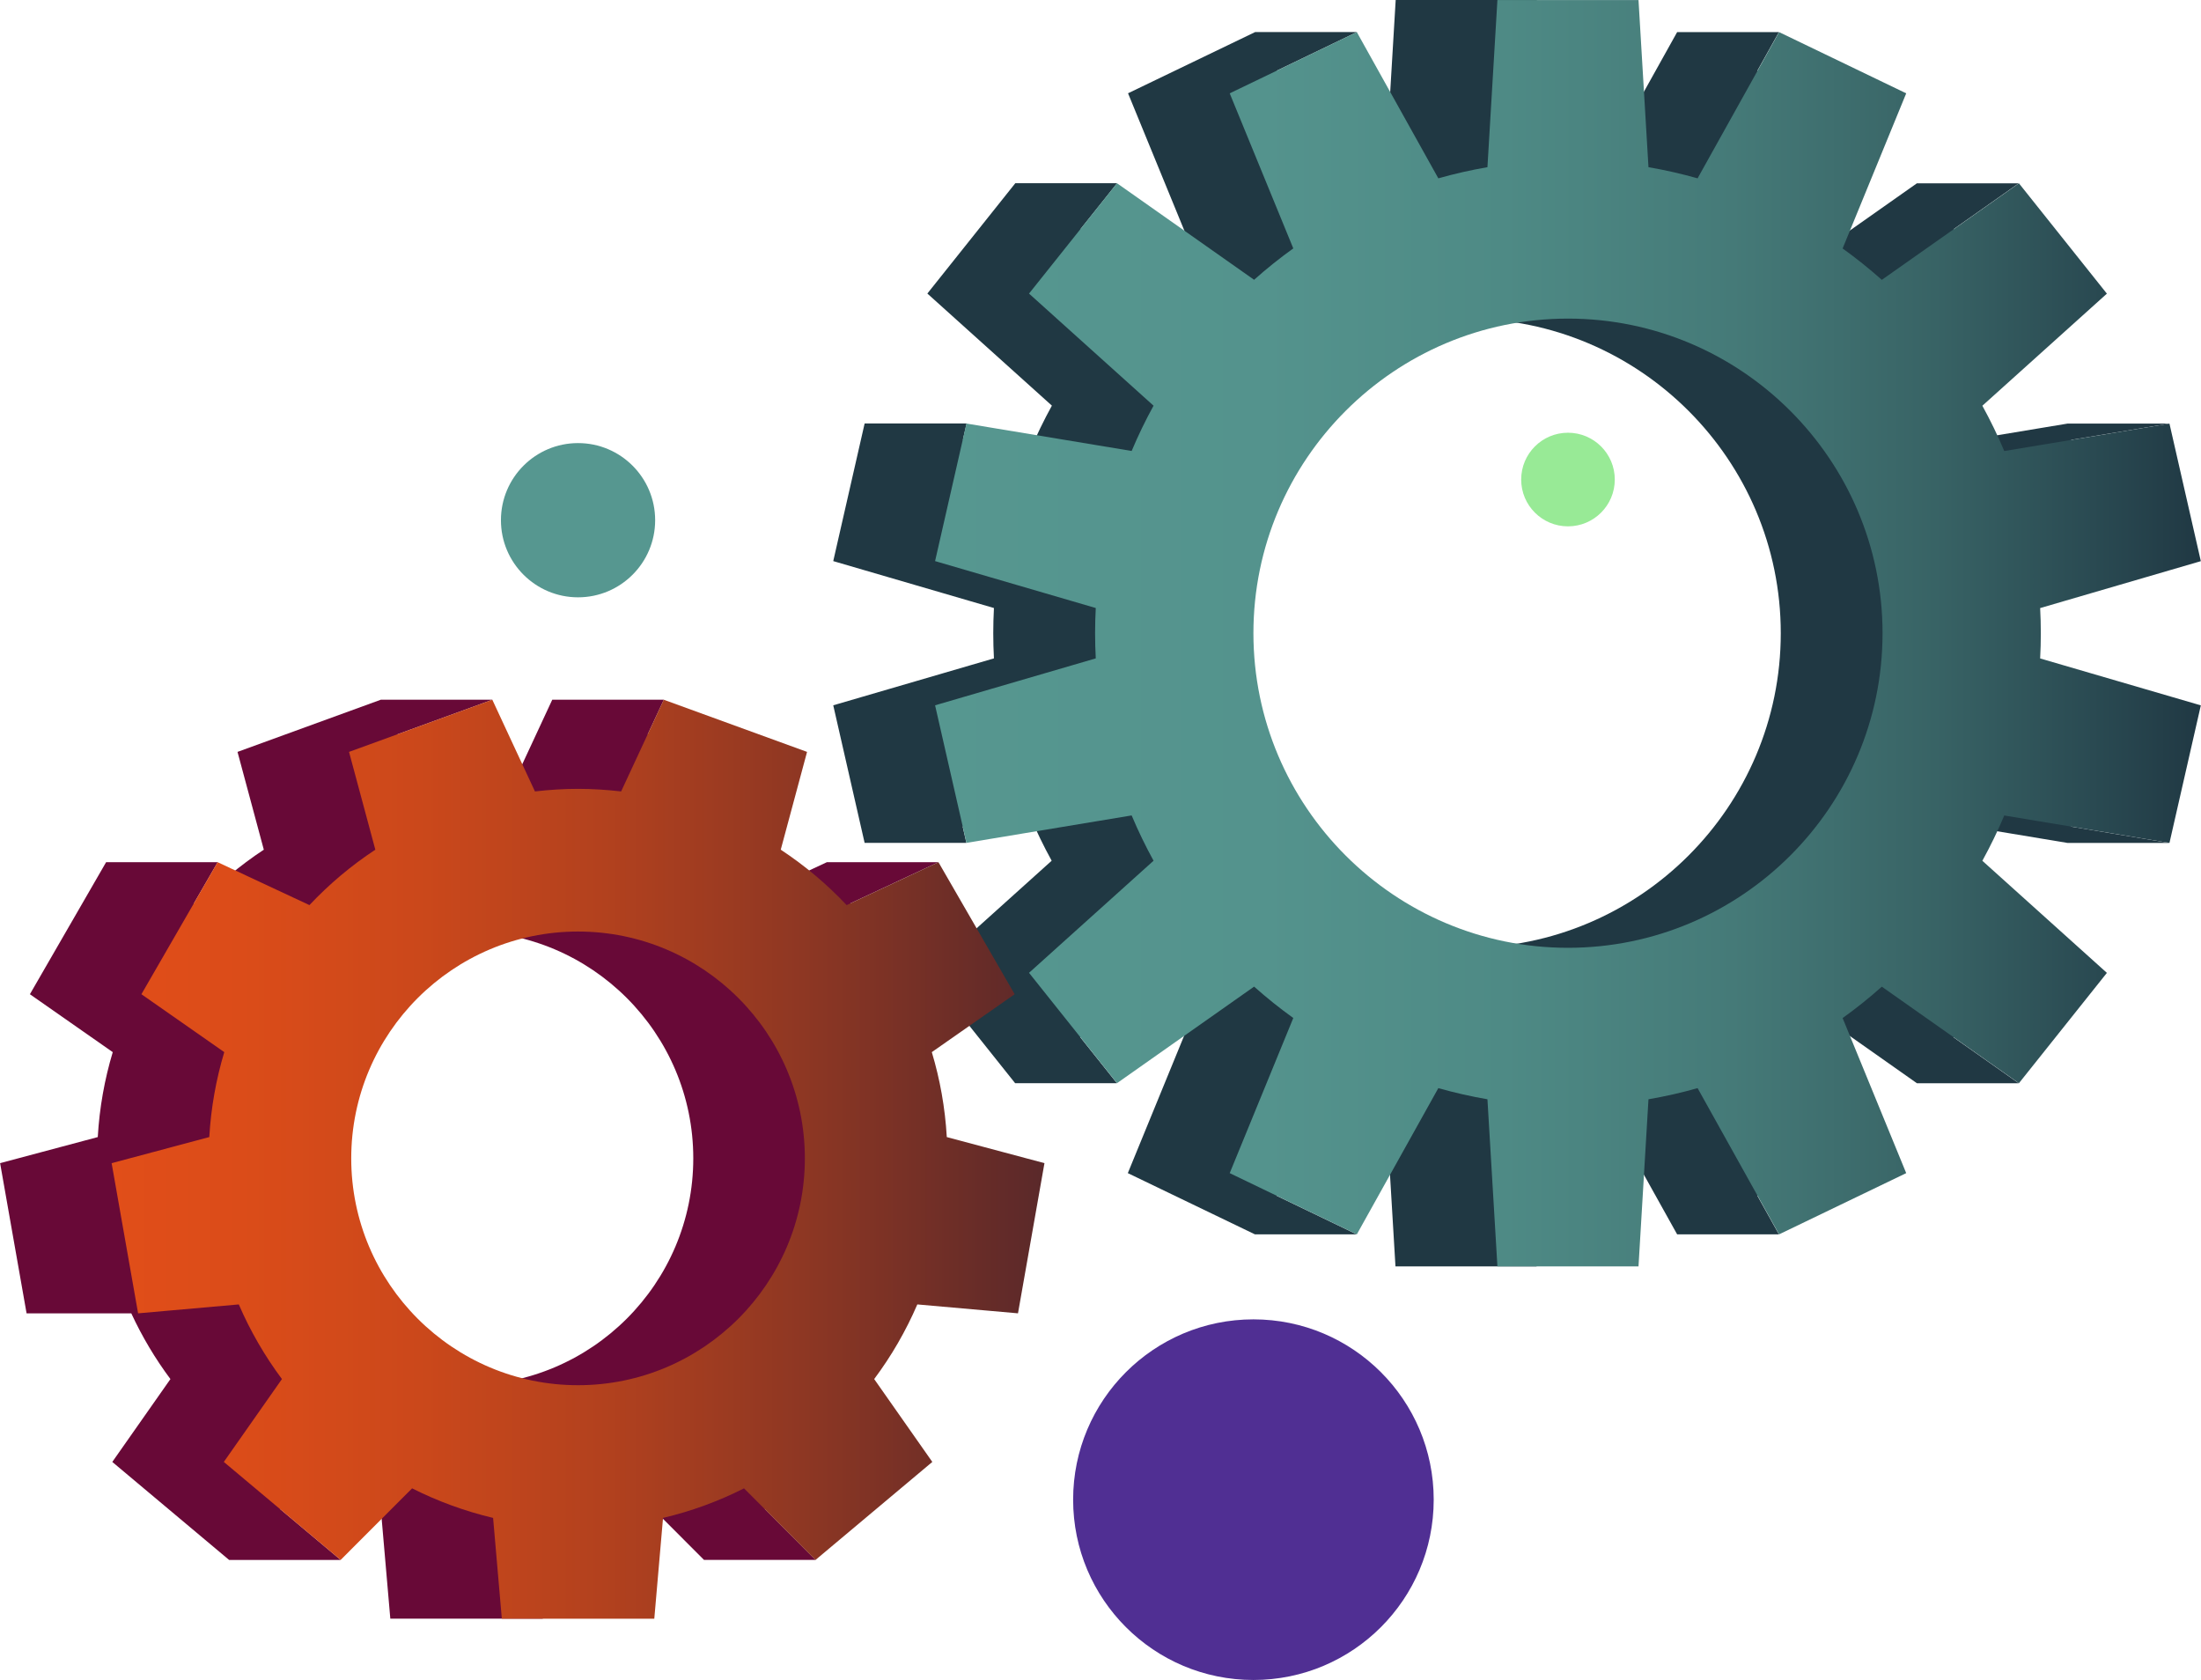
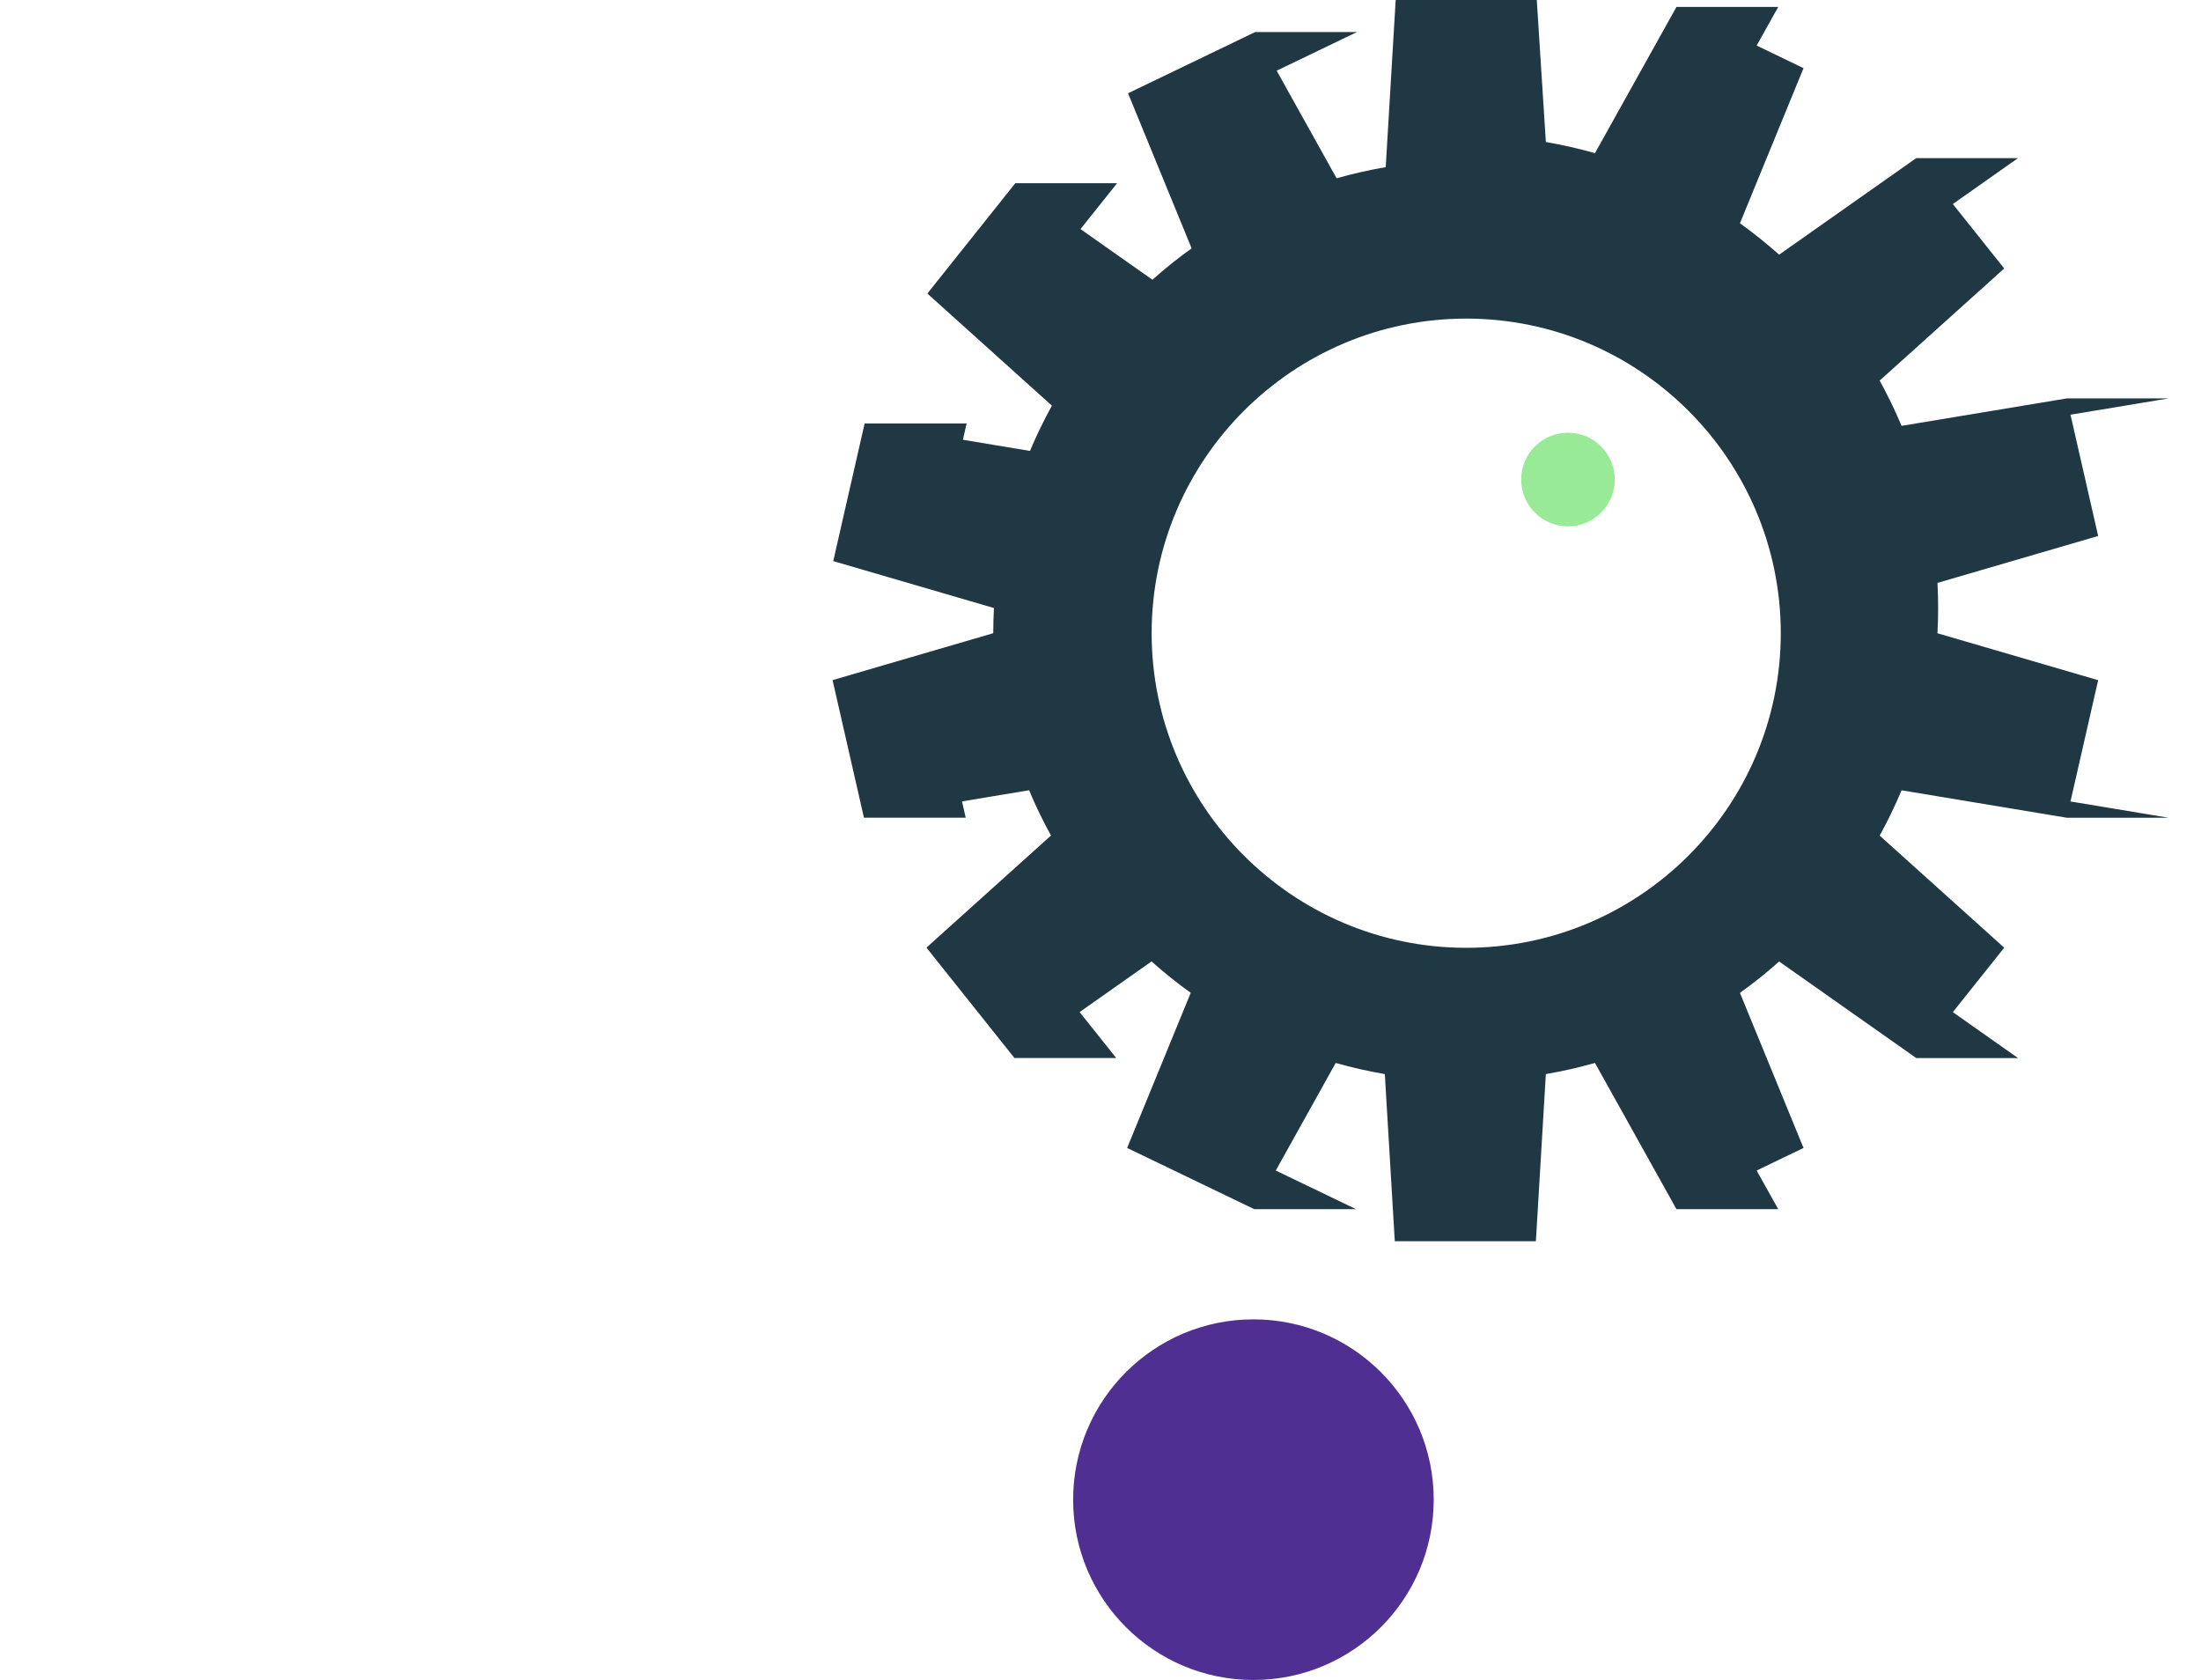
<svg xmlns="http://www.w3.org/2000/svg" id="Layer_2" data-name="Layer 2" viewBox="0 0 390.78 298.24">
  <defs>
    <style>
      .cls-1 {
        fill: #680937;
      }

      .cls-2 {
        fill: url(#linear-gradient-2);
      }

      .cls-3 {
        fill: #203843;
      }

      .cls-4 {
        fill: url(#linear-gradient);
      }

      .cls-5 {
        fill: #569790;
      }

      .cls-6 {
        fill: #502f93;
      }

      .cls-7 {
        fill: #98ea96;
      }
    </style>
    <linearGradient id="linear-gradient" x1="19.81" y1="205.78" x2="185.44" y2="205.78" gradientUnits="userSpaceOnUse">
      <stop offset="0" stop-color="#e14e19" />
      <stop offset=".14" stop-color="#db4c19" />
      <stop offset=".33" stop-color="#cb481b" />
      <stop offset=".53" stop-color="#b2411e" />
      <stop offset=".74" stop-color="#8e3723" />
      <stop offset=".97" stop-color="#602a29" />
      <stop offset="1" stop-color="#5a292a" />
    </linearGradient>
    <linearGradient id="linear-gradient-2" x1="166.01" y1="112.41" x2="390.78" y2="112.41" gradientUnits="userSpaceOnUse">
      <stop offset="0" stop-color="#569790" />
      <stop offset=".26" stop-color="#54938d" />
      <stop offset=".45" stop-color="#4e8a85" />
      <stop offset=".63" stop-color="#457a78" />
      <stop offset=".79" stop-color="#386365" />
      <stop offset=".94" stop-color="#27454e" />
      <stop offset="1" stop-color="#203843" />
    </linearGradient>
  </defs>
  <g id="Layer_1-2" data-name="Layer 1">
    <g>
-       <path class="cls-1" d="M145.63,186.78l14.71-10.28-9.32-16.15,15.6-7.29h-19.81l-16.3,7.62c-3.5-3.71-7.42-7.02-11.7-9.84l4.67-17.36-8.49-3.09,2.87-6.17h-19.81l-7.57,16.28c-2.51-.29-5.06-.46-7.65-.46s-5.14.17-7.65.46l-4.7-10.11,16.94-6.17h-19.81l-25.44,9.26,4.67,17.36c-4.28,2.82-8.2,6.12-11.7,9.84l-.7-.33,4.21-7.29h-19.81l-13.53,23.44,14.71,10.28c-1.45,4.82-2.36,9.87-2.66,15.08l-17.34,4.63,4.7,26.66h18.59c1.92,4.14,4.25,8.05,6.95,11.67l-10.32,14.71,20.74,17.4h19.81l-10.78-9.05,3.66-3.67c4.52,2.28,9.34,4.05,14.38,5.25l1.55,17.89h27.07l1.55-17.89c5.04-1.19,9.86-2.96,14.38-5.25l12.69,12.71h19.81l-9.03-9.05,9.95-8.35-10.32-14.71c3.05-4.08,5.62-8.52,7.66-13.25l17.88,1.58,4.7-26.66-17.34-4.63c-.3-5.21-1.21-10.26-2.66-15.08ZM82.82,245.9c-22.2,0-40.27-18.06-40.27-40.27s18.06-40.27,40.27-40.27,40.27,18.06,40.27,40.27-18.06,40.27-40.27,40.27Z" />
-       <path class="cls-3" d="M153.51,75.19l-5.57,24.42,28.53,8.33c-.08,1.48-.12,2.97-.12,4.47s.04,2.99.12,4.47l-28.53,8.33,5.57,24.42h18.07s-.66-2.89-.66-2.89l11.91-1.98c1.16,2.76,2.46,5.44,3.89,8.04l-22.11,19.9,15.62,19.59h18.07s-6.5-8.15-6.5-8.15l12.77-8.99c2.22,1.97,4.54,3.84,6.96,5.57l-11.29,27.54,22.57,10.87h18.07s-14.25-6.86-14.25-6.86l10.64-19.1c2.85.81,5.76,1.47,8.72,1.98l1.77,29.67h25.05s1.77-29.67,1.77-29.67c2.96-.51,5.87-1.17,8.72-1.98l14.47,25.96h18.07s-3.83-6.86-3.83-6.86l8.32-4.01-11.29-27.53c2.42-1.73,4.74-3.59,6.96-5.57l24.34,17.14h18.07s-11.57-8.15-11.57-8.15l9.12-11.44-22.11-19.9c1.43-2.6,2.73-5.28,3.89-8.04l29.33,4.87h18.07s-17.41-2.89-17.41-2.89l4.91-21.53-28.53-8.33c.08-1.48.12-2.97.12-4.47,0-1.5-.04-2.99-.12-4.47l28.53-8.33-4.91-21.53,17.41-2.89h-18.07s-29.33,4.87-29.33,4.87c-1.16-2.76-2.46-5.44-3.89-8.04l22.11-19.9-9.12-11.44,11.57-8.15h-18.07s-24.34,17.14-24.34,17.14c-2.22-1.97-4.54-3.84-6.96-5.57l11.29-27.54-8.32-4.01,3.83-6.86h-18.07s-14.47,25.96-14.47,25.96c-2.85-.81-5.76-1.47-8.72-1.98L272.85,0h-25.05s-1.77,29.67-1.77,29.67c-2.96.51-5.87,1.17-8.72,1.98l-10.64-19.1,14.25-6.86h-18.07s-22.57,10.87-22.57,10.87l11.29,27.53c-2.42,1.73-4.74,3.59-6.96,5.57l-12.77-8.99,6.5-8.15h-18.07s-15.62,19.59-15.62,19.59l22.11,19.9c-1.43,2.6-2.73,5.28-3.89,8.04l-11.91-1.98.66-2.89h-18.07ZM260.32,56.56c30.8,0,55.85,25.06,55.85,55.85,0,30.8-25.06,55.85-55.85,55.85-30.8,0-55.85-25.06-55.85-55.85,0-30.8,25.06-55.85,55.85-55.85Z" />
+       <path class="cls-3" d="M153.51,75.19l-5.57,24.42,28.53,8.33c-.08,1.48-.12,2.97-.12,4.47l-28.53,8.33,5.57,24.42h18.07s-.66-2.89-.66-2.89l11.91-1.98c1.16,2.76,2.46,5.44,3.89,8.04l-22.11,19.9,15.62,19.59h18.07s-6.5-8.15-6.5-8.15l12.77-8.99c2.22,1.97,4.54,3.84,6.96,5.57l-11.29,27.54,22.57,10.87h18.07s-14.25-6.86-14.25-6.86l10.64-19.1c2.85.81,5.76,1.47,8.72,1.98l1.77,29.67h25.05s1.77-29.67,1.77-29.67c2.96-.51,5.87-1.17,8.72-1.98l14.47,25.96h18.07s-3.83-6.86-3.83-6.86l8.32-4.01-11.29-27.53c2.42-1.73,4.74-3.59,6.96-5.57l24.34,17.14h18.07s-11.57-8.15-11.57-8.15l9.12-11.44-22.11-19.9c1.43-2.6,2.73-5.28,3.89-8.04l29.33,4.87h18.07s-17.41-2.89-17.41-2.89l4.91-21.53-28.53-8.33c.08-1.48.12-2.97.12-4.47,0-1.5-.04-2.99-.12-4.47l28.53-8.33-4.91-21.53,17.41-2.89h-18.07s-29.33,4.87-29.33,4.87c-1.16-2.76-2.46-5.44-3.89-8.04l22.11-19.9-9.12-11.44,11.57-8.15h-18.07s-24.34,17.14-24.34,17.14c-2.22-1.97-4.54-3.84-6.96-5.57l11.29-27.54-8.32-4.01,3.83-6.86h-18.07s-14.47,25.96-14.47,25.96c-2.85-.81-5.76-1.47-8.72-1.98L272.85,0h-25.05s-1.77,29.67-1.77,29.67c-2.96.51-5.87,1.17-8.72,1.98l-10.64-19.1,14.25-6.86h-18.07s-22.57,10.87-22.57,10.87l11.29,27.53c-2.42,1.73-4.74,3.59-6.96,5.57l-12.77-8.99,6.5-8.15h-18.07s-15.62,19.59-15.62,19.59l22.11,19.9c-1.43,2.6-2.73,5.28-3.89,8.04l-11.91-1.98.66-2.89h-18.07ZM260.32,56.56c30.8,0,55.85,25.06,55.85,55.85,0,30.8-25.06,55.85-55.85,55.85-30.8,0-55.85-25.06-55.85-55.85,0-30.8,25.06-55.85,55.85-55.85Z" />
      <circle class="cls-7" cx="278.39" cy="85.13" r="8.31" />
-       <circle class="cls-5" cx="102.63" cy="92.35" r="13.69" />
      <circle class="cls-6" cx="222.54" cy="266.23" r="32.01" />
-       <path class="cls-4" d="M180.74,233.15l4.7-26.66-17.34-4.63c-.3-5.21-1.21-10.26-2.66-15.08l14.71-10.28-13.53-23.44-16.3,7.62c-3.5-3.71-7.42-7.02-11.7-9.84l4.67-17.36-25.44-9.26-7.57,16.28c-2.51-.29-5.06-.46-7.65-.46s-5.14.17-7.65.46l-7.57-16.28-25.44,9.26,4.67,17.36c-4.28,2.82-8.2,6.12-11.7,9.84l-16.3-7.62-13.53,23.44,14.71,10.28c-1.45,4.82-2.36,9.87-2.66,15.08l-17.34,4.63,4.7,26.66,17.88-1.58c2.04,4.73,4.62,9.17,7.66,13.25l-10.32,14.71,20.74,17.4,12.69-12.71c4.52,2.28,9.34,4.05,14.38,5.25l1.55,17.89h27.07l1.55-17.89c5.04-1.19,9.86-2.96,14.38-5.25l12.69,12.71,20.74-17.4-10.32-14.71c3.05-4.08,5.62-8.52,7.66-13.25l17.88,1.58ZM142.9,205.64c0,22.2-18.06,40.27-40.27,40.27s-40.27-18.06-40.27-40.27,18.06-40.27,40.27-40.27,40.27,18.06,40.27,40.27Z" />
-       <path class="cls-2" d="M171.59,75.19l-5.57,24.42,28.53,8.33c-.08,1.48-.12,2.97-.12,4.47,0,1.5.04,2.99.12,4.47l-28.53,8.33,5.57,24.42,29.33-4.87c1.16,2.76,2.46,5.44,3.89,8.04l-22.11,19.9,15.62,19.59,24.34-17.14c2.22,1.97,4.54,3.84,6.96,5.57l-11.29,27.54,22.57,10.87,14.47-25.96c2.85.81,5.76,1.47,8.72,1.98l1.77,29.67h25.05s1.77-29.67,1.77-29.67c2.96-.51,5.87-1.17,8.72-1.98l14.47,25.96,22.57-10.87-11.29-27.53c2.42-1.73,4.74-3.59,6.96-5.57l24.34,17.14,15.62-19.59-22.11-19.9c1.43-2.6,2.73-5.28,3.89-8.04l29.33,4.87,5.57-24.42-28.53-8.33c.08-1.48.12-2.97.12-4.47,0-1.5-.04-2.99-.12-4.47l28.53-8.33-5.57-24.42-29.33,4.87c-1.16-2.76-2.46-5.44-3.89-8.04l22.11-19.9-15.62-19.59-24.34,17.14c-2.22-1.97-4.54-3.84-6.96-5.57l11.29-27.54-22.57-10.87-14.47,25.96c-2.85-.81-5.76-1.47-8.72-1.98l-1.77-29.67h-25.05s-1.77,29.67-1.77,29.67c-2.96.51-5.87,1.17-8.72,1.98l-14.47-25.96-22.57,10.87,11.29,27.53c-2.42,1.73-4.74,3.59-6.96,5.57l-24.34-17.14-15.62,19.59,22.11,19.9c-1.43,2.6-2.73,5.28-3.89,8.04l-29.33-4.87ZM222.54,112.41c0-30.8,25.06-55.85,55.85-55.85,30.8,0,55.85,25.06,55.85,55.85,0,30.8-25.06,55.85-55.85,55.85-30.8,0-55.85-25.06-55.85-55.85Z" />
    </g>
  </g>
</svg>